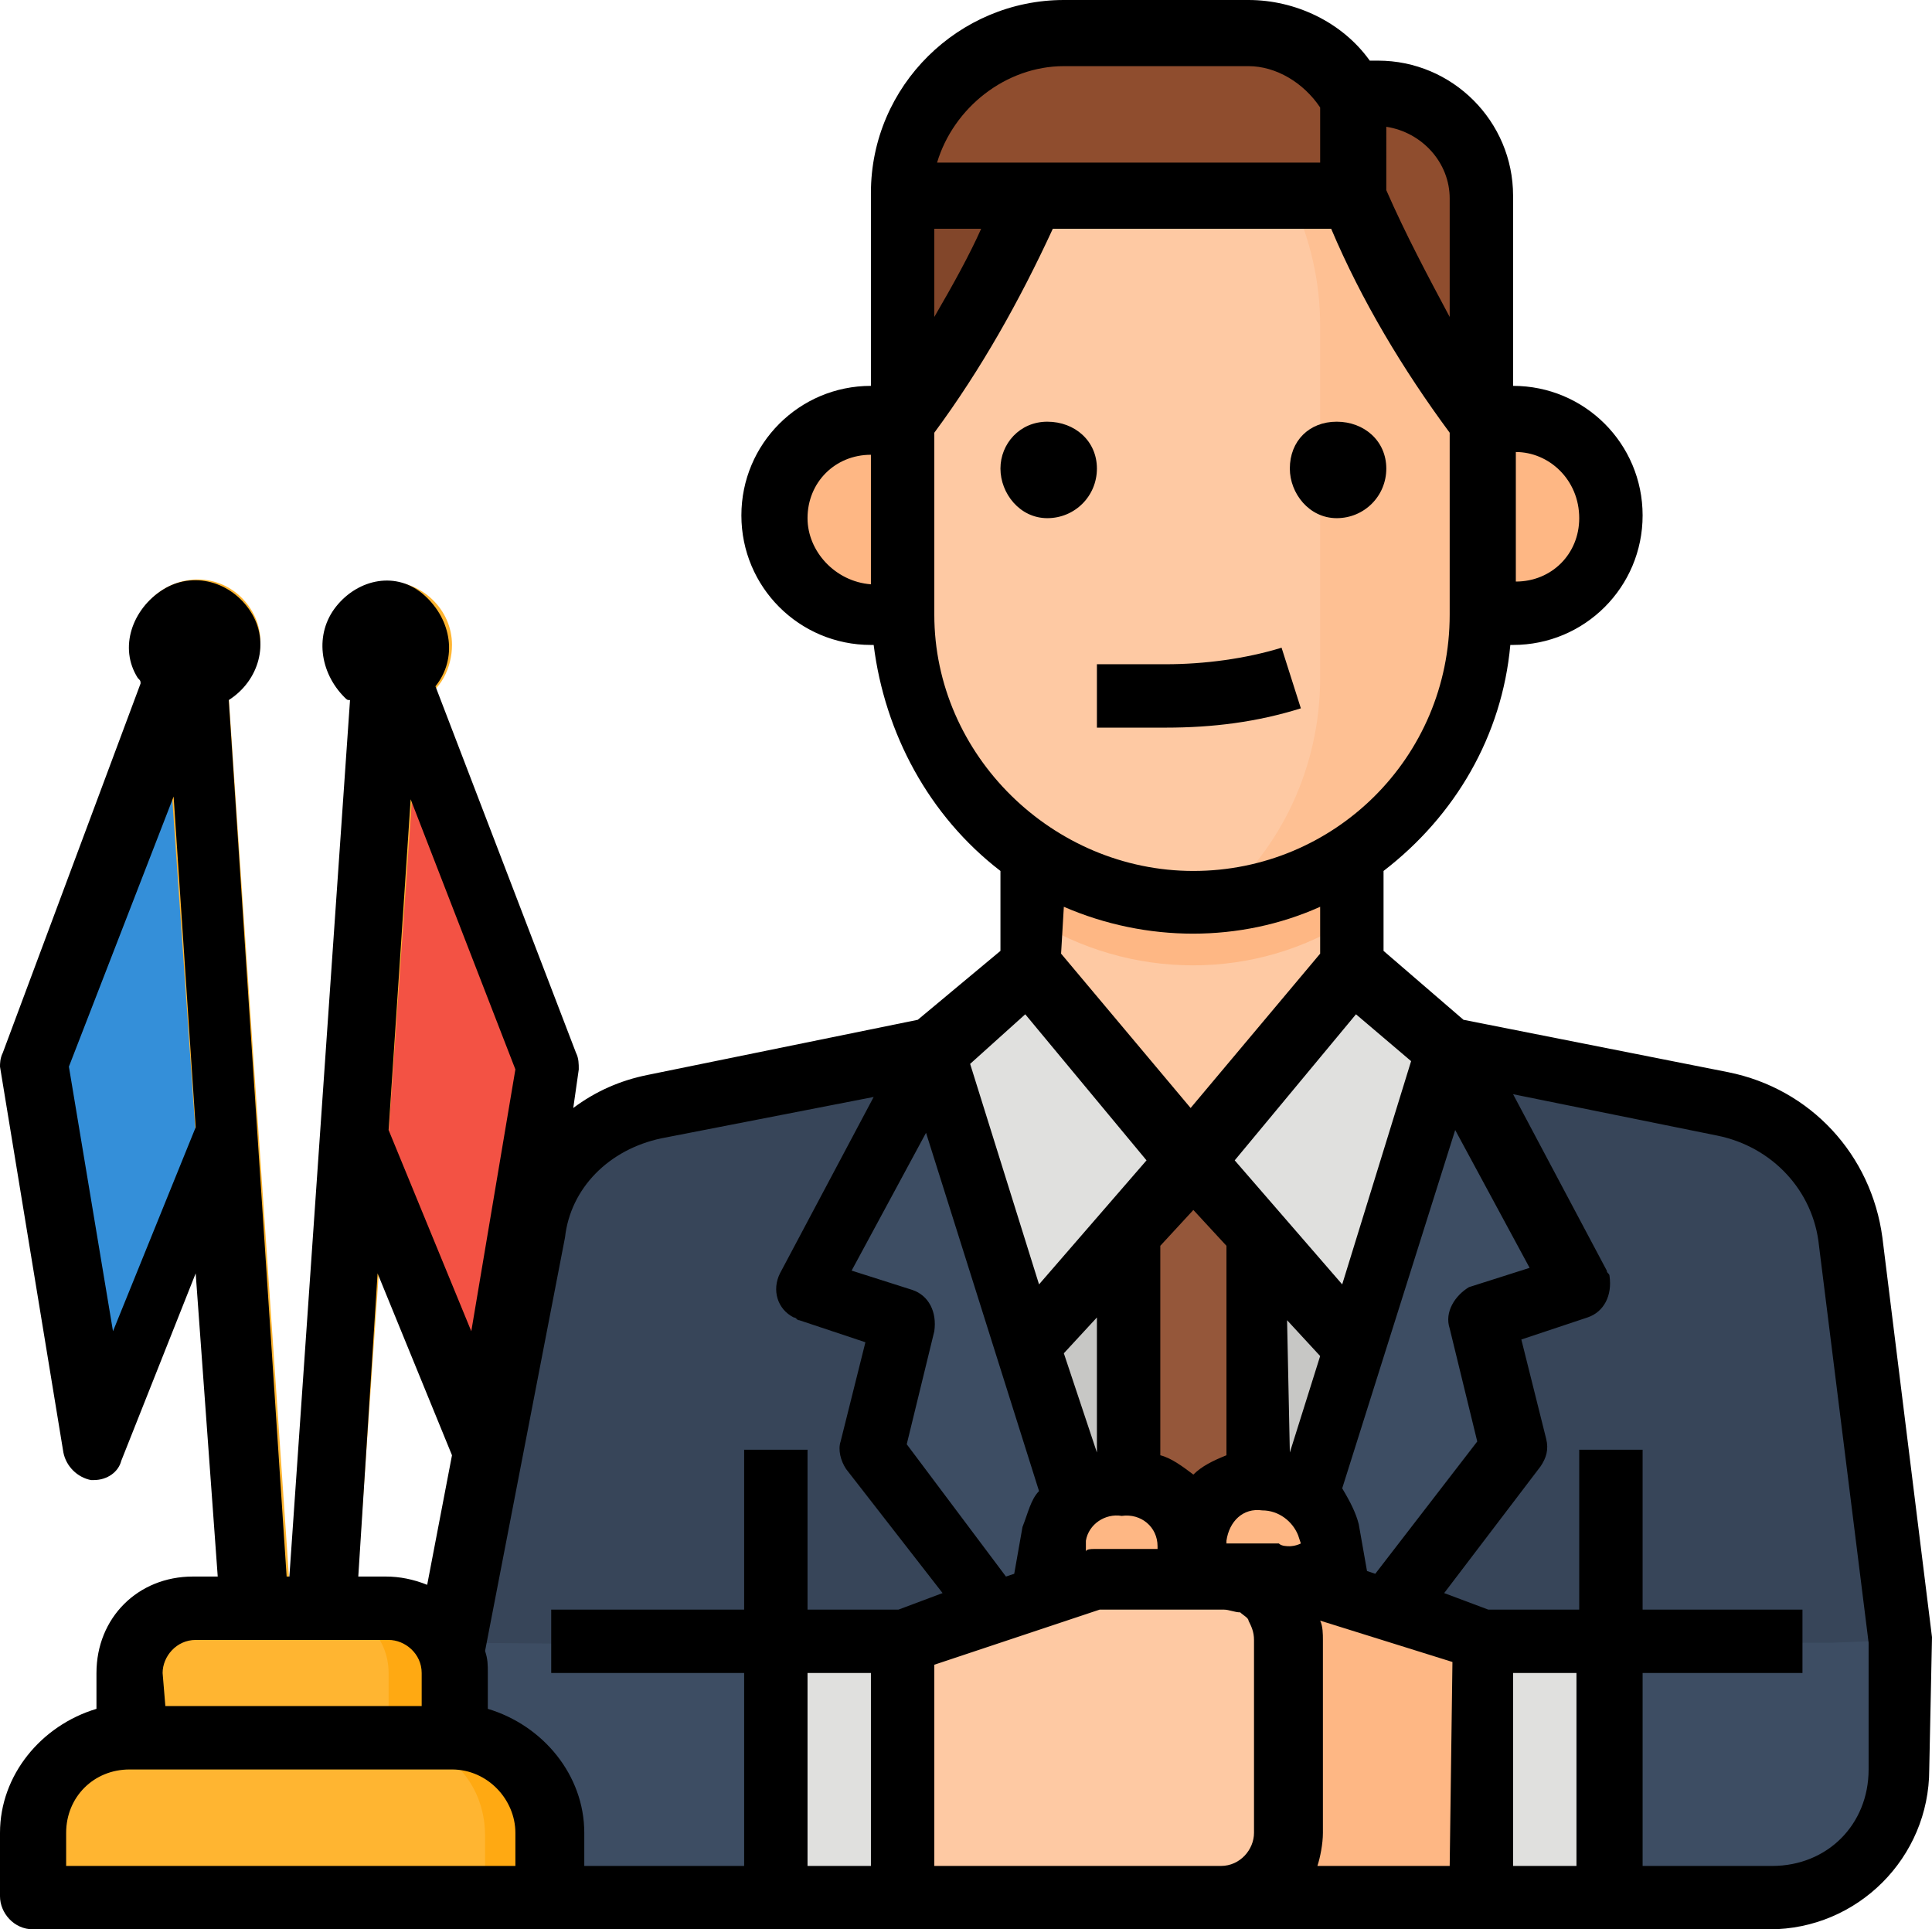
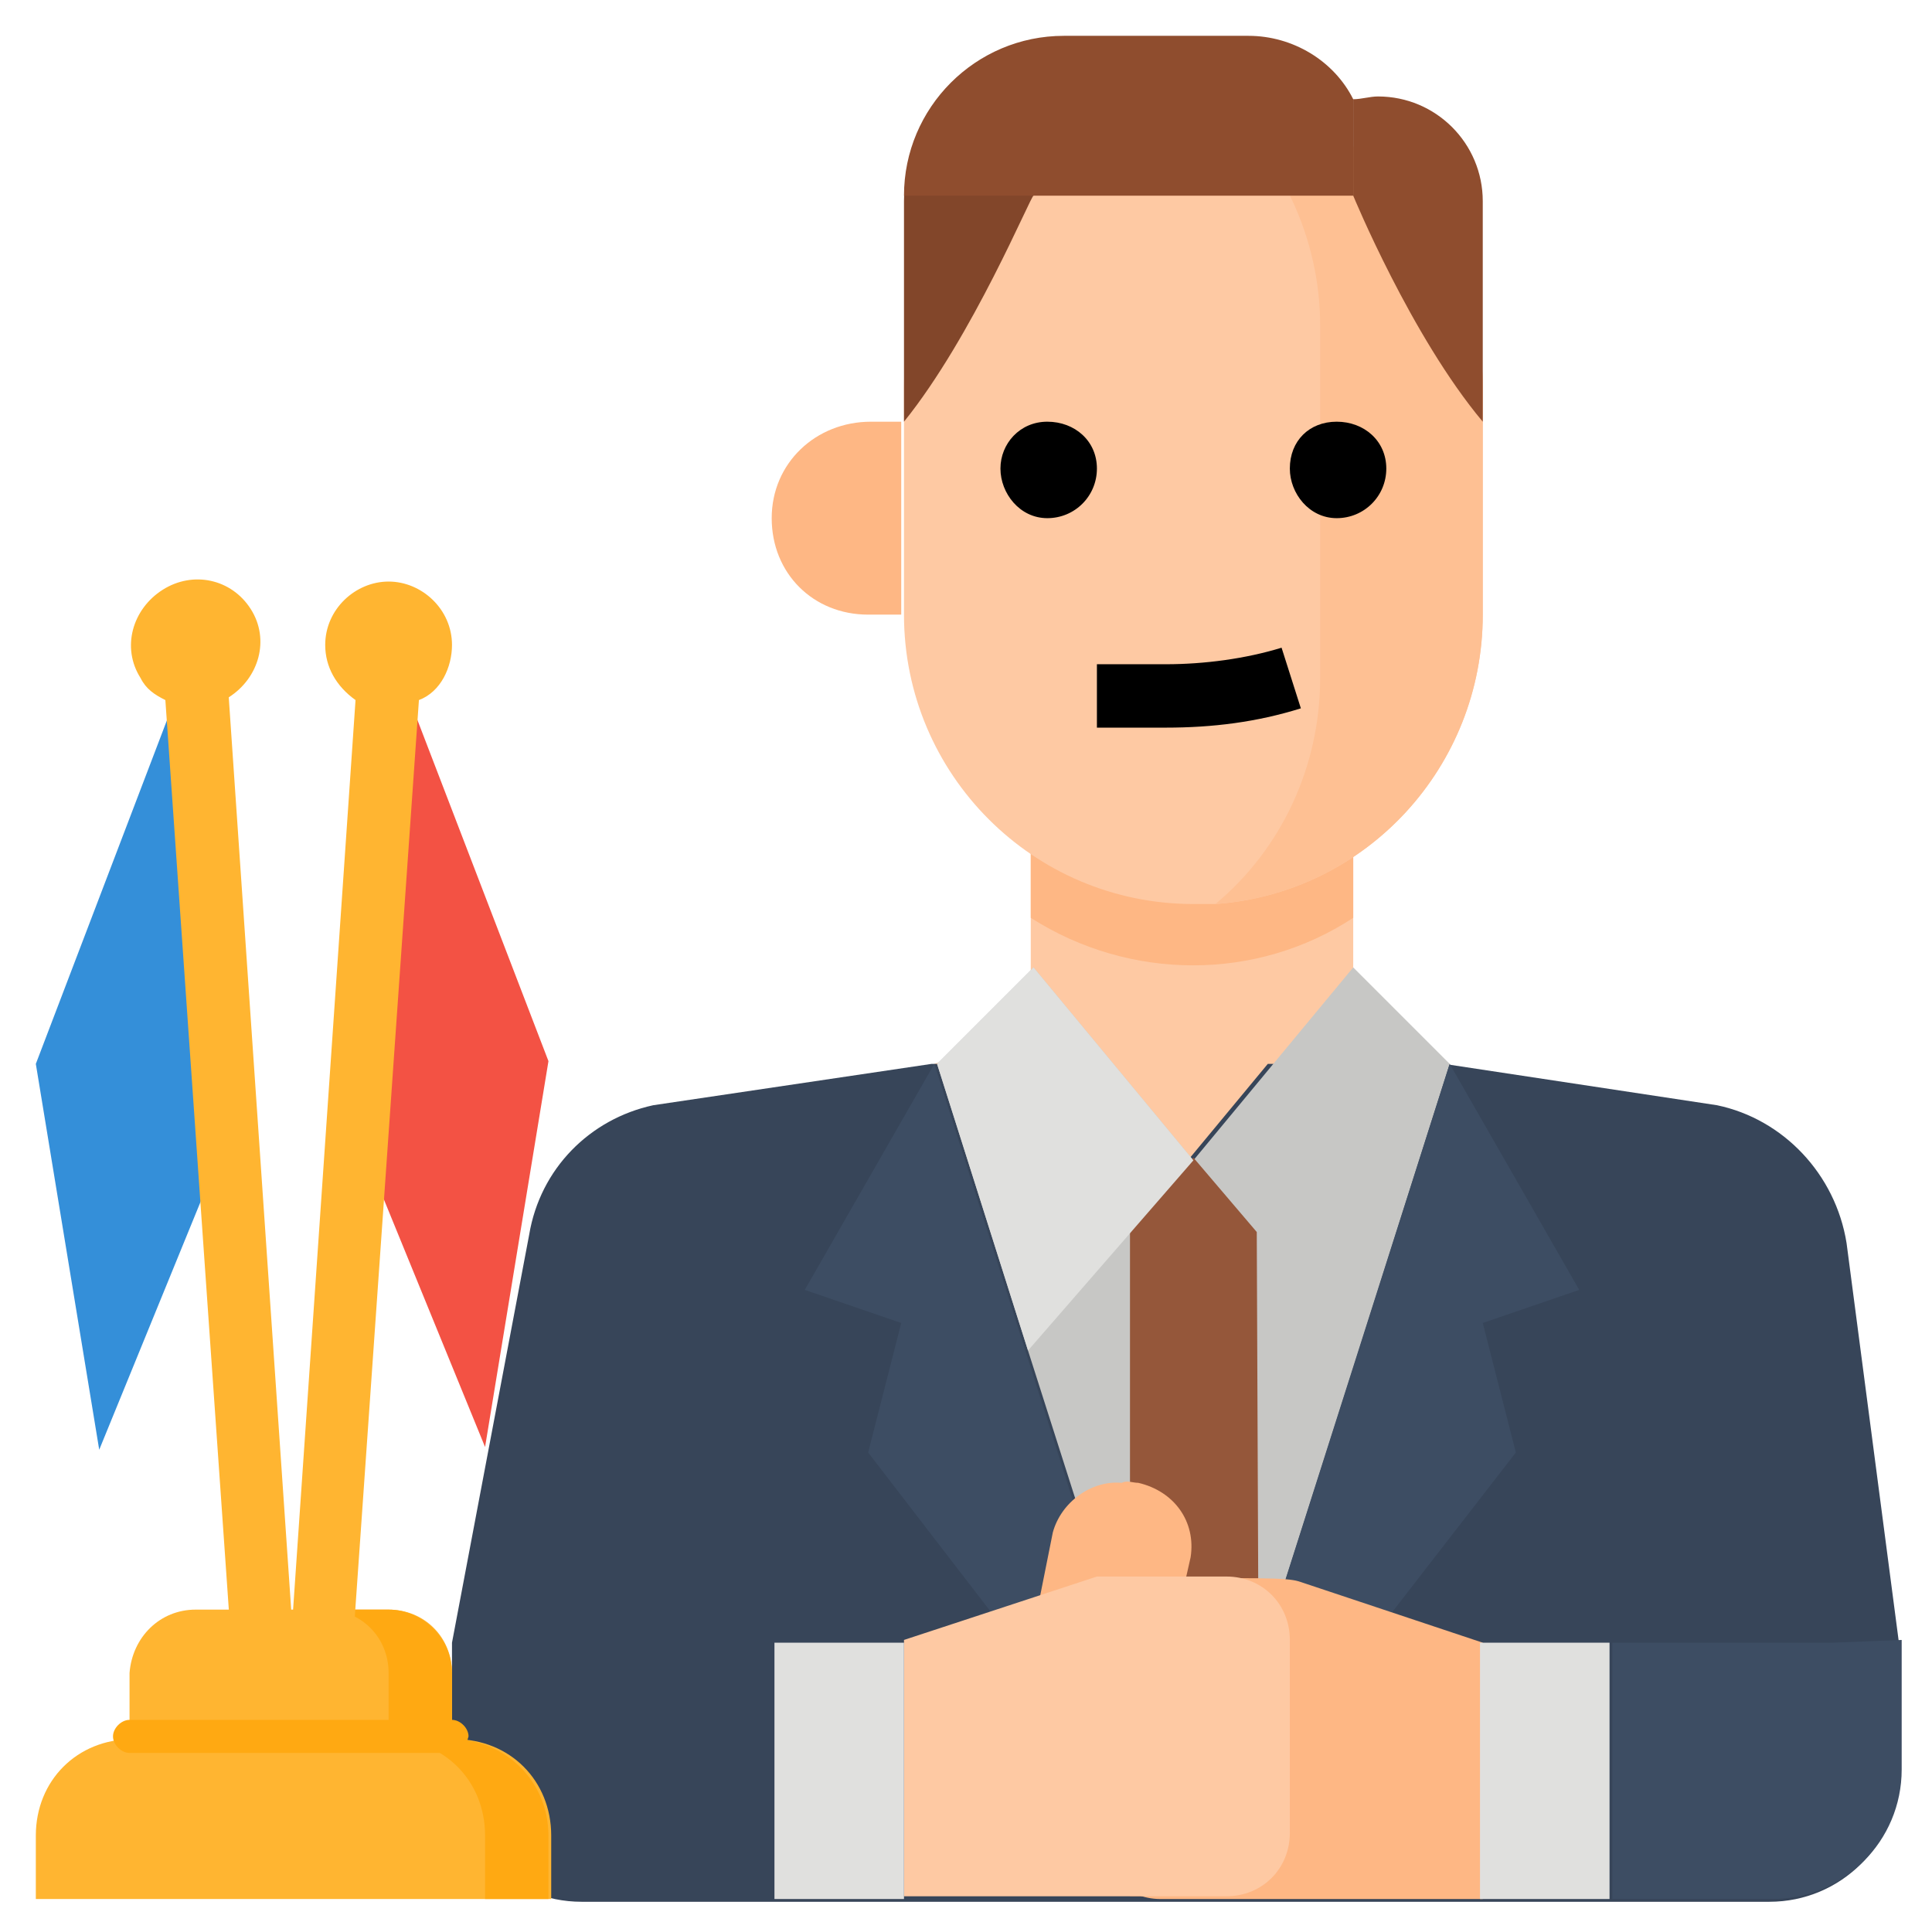
<svg xmlns="http://www.w3.org/2000/svg" id="Calque_1" x="0px" y="0px" viewBox="0 0 70.1 70" style="enable-background:new 0 0 70.1 70;" xml:space="preserve">
  <style type="text/css"> .st0{fill:#FEC9A3;} .st1{fill:#FEB784;} .st2{fill:#374559;} .st3{fill:#C7C7C5;} .st4{fill:#95573A;} .st5{fill:#3D4D63;} .st6{fill:#E0E0DE;} .st7{fill:#FEC093;} .st8{fill:#82462A;} .st9{fill:#8F4D2E;} .st10{fill:#FFB531;} .st11{fill:#FFA912;} .st12{fill:#348FD9;} .st13{fill:#F35244;} </style>
  <title>1-product-owner-150</title>
  <g id="Filled_outline">
    <path class="st0" d="M52.6,38.6v4.7H33.9v-4.7l3.5-1.2v-9.3h11.7v9.3L52.6,38.6z" />
    <path class="st1" d="M49.1,33.3v-5.2H37.4v5.2C41,35.6,45.6,35.6,49.1,33.3z" />
    <path class="st2" d="M68.9,59.6v4.7c0,2.6-2.1,4.7-4.7,4.7H21.1c-2.6,0-4.7-2.1-4.7-4.7v-4.7l2.8-14.8c0.4-2.4,2.2-4.2,4.5-4.7 l10.1-1.5h6.4l2.9,3.5l2.9-3.5h6.4l9.9,1.5c2.4,0.5,4.3,2.5,4.7,5L68.9,59.6z" />
    <path class="st3" d="M52.6,38.6l-3.3,10.4l-6,18.8l-6-18.8L34,38.6l3.5-3.5l5.8,7l5.8-7L52.6,38.6z" />
    <path class="st4" d="M45.6,44.7l-2.3-2.7L41,44.7v24.1h4.7L45.6,44.7L45.6,44.7z" />
    <path class="st5" d="M33.9,38.6l-4.7,8.2l3.5,1.2l-1.2,4.7l11.7,15.2L33.9,38.6z" />
    <path class="st5" d="M52.6,38.6l4.7,8.2L53.8,48l1.2,4.7L43.3,67.8L52.6,38.6z" />
    <path class="st6" d="M43.3,42.1l-6,6.9L34,38.6l3.5-3.5L43.3,42.1z" />
-     <path class="st6" d="M52.6,38.6l-3.3,10.4l-6-6.9l5.8-7L52.6,38.6z" />
-     <path class="st1" d="M49.1,59.6H44l-0.7-3.1c-0.2-1.3,0.6-2.4,1.9-2.7c0.2,0,0.3-0.1,0.6,0c1.1-0.1,2.2,0.7,2.5,1.8L49.1,59.6z" />
    <path class="st1" d="M37.4,59.6h5.1l0.7-3.1c0.2-1.3-0.6-2.4-1.9-2.7c-0.2,0-0.4-0.1-0.6,0c-1.1-0.1-2.2,0.7-2.5,1.8L37.4,59.6z" />
-     <path class="st1" d="M47.2,57.4l6.6,2.2v9.3H42.1c-1.3,0-2.3-1.1-2.3-2.3v-7c0-1.3,1-2.3,2.3-2.3h4.2 C46.6,57.2,46.9,57.3,47.2,57.4z" />
+     <path class="st1" d="M47.2,57.4l6.6,2.2v9.3H42.1c-1.3,0-2.3-1.1-2.3-2.3v-7c0-1.3,1-2.3,2.3-2.3C46.6,57.2,46.9,57.3,47.2,57.4z" />
    <path class="st5" d="M66.5,59.6h-8v9.3h5.8c2.6,0,4.7-2.1,4.7-4.7v-4.7L66.5,59.6L66.5,59.6z" />
-     <path class="st5" d="M16.4,59.6v4.7c0,2.6,2.1,4.7,4.7,4.7h7v-9.3L16.4,59.6L16.4,59.6z" />
    <path class="st0" d="M39.8,57.2l-7,2.3v9.3h11.7c1.3,0,2.3-1,2.3-2.3v-7c0-1.3-1-2.3-2.3-2.3H39.8z" />
-     <path class="st1" d="M54.9,15.3h-1.2v7h1.2c2,0,3.5-1.5,3.5-3.5S56.8,15.3,54.9,15.3z" />
    <path class="st1" d="M31.6,15.3L31.6,15.3c-2,0-3.6,1.5-3.6,3.5s1.5,3.5,3.5,3.5h1.2v-7H31.6z" />
    <path class="st0" d="M53.8,14.1v8.2c0,5.5-4.2,10.1-9.7,10.5c-0.3,0-0.6,0-0.8,0c-5.8,0-10.5-4.7-10.5-10.5v-8.2 c0-5.8,4.7-10.5,10.5-10.5c0.3,0,0.6,0,0.8,0C49.5,4,53.8,8.5,53.8,14.1z" />
    <path class="st7" d="M53.8,14.1v8.2c0,5.5-4.2,10.1-9.7,10.5c2.4-2,3.8-5,3.8-8.2V11.8c0-3.1-1.4-6.2-3.8-8.1 C49.5,4,53.8,8.5,53.8,14.1z" />
    <path class="st8" d="M32.8,15.3v-8c0-2.1,1.7-3.8,3.8-3.8l0,0c0.3,0,0.6,0.1,0.9,0.1v3.5C37.4,7.1,35.3,12.2,32.8,15.3z" />
    <path class="st9" d="M53.8,15.3v-8c0-2.1-1.7-3.8-3.8-3.8l0,0c-0.3,0-0.6,0.1-0.9,0.1v3.5C49.1,7.1,51.2,12.2,53.8,15.3z" />
    <path class="st9" d="M49.1,7.1H32.8c0-3.2,2.6-5.8,5.8-5.8l0,0h6.7c1.6,0,3.1,0.9,3.8,2.3V7.1z" />
    <path class="st6" d="M58.4,68.9h-4.7v-9.3h4.7V68.9z" />
    <path class="st6" d="M28.1,59.6h4.7v9.3h-4.7V59.6z" />
    <path class="st10" d="M4.8,63.1h11.7c2,0,3.5,1.5,3.5,3.5v2.3H1.3v-2.3C1.3,64.6,2.8,63.1,4.8,63.1z" />
    <path class="st11" d="M16.4,63.1h-2.3c2,0,3.5,1.5,3.5,3.5v2.3h2.3v-2.3C19.9,64.6,18.3,63.1,16.4,63.1z" />
    <path class="st10" d="M7.1,58.4h7c1.3,0,2.3,1,2.3,2.3V63H4.7v-2.3C4.8,59.4,5.8,58.4,7.1,58.4z" />
    <path class="st11" d="M14.1,58.4h-2.3c1.3,0,2.3,1,2.3,2.3V63h2.3v-2.3C16.4,59.4,15.3,58.4,14.1,58.4z" />
    <path class="st12" d="M7.1,23.4L1.3,38.6l2.3,14l4.7-11.5L7.1,23.4z" />
    <path class="st13" d="M14.1,23.4L12.9,41l4.7,11.5l2.3-14L14.1,23.4z" />
    <path class="st10" d="M16.4,23.4c0-1.3-1.1-2.3-2.3-2.3s-2.3,1-2.3,2.3c0,0.8,0.4,1.5,1.1,2l-2.3,33.5L8.3,25.3 c1.1-0.7,1.5-2.1,0.8-3.2C8.4,21,7,20.7,5.9,21.4c-1.1,0.7-1.5,2.1-0.8,3.2c0.2,0.4,0.5,0.6,0.9,0.8l2.4,34.4l2.2-0.3l2.2,0.2 l2.4-34.3C16,25.1,16.4,24.2,16.4,23.4z" />
    <path class="st11" d="M16.4,63.6H4.7c-0.3,0-0.6-0.3-0.6-0.6c0-0.3,0.3-0.6,0.6-0.6h11.7c0.3,0,0.6,0.3,0.6,0.6 C16.9,63.4,16.7,63.6,16.4,63.6z" />
-     <path d="M70.1,59.4l-1.8-14.5c-0.4-3-2.6-5.4-5.6-6L53.1,37l-2.9-2.5v-2.9c2.6-2,4.3-4.9,4.6-8.2h0.1c2.6,0,4.7-2.1,4.7-4.7 S57.5,14,54.9,14V7.1c0-2.7-2.2-4.9-4.9-4.9l0,0h-0.3C48.7,0.8,47,0,45.3,0h-6.7c-3.8,0-7,3.1-7,7v7c-2.6,0-4.7,2.1-4.7,4.7 s2.1,4.7,4.7,4.7h0.1c0.4,3.2,2,6.2,4.6,8.2v2.9L33.3,37l-9.8,2c-1,0.2-1.9,0.6-2.7,1.2l0.2-1.4c0-0.2,0-0.4-0.1-0.6l-5.1-13.3 c0.8-1,0.6-2.4-0.4-3.3S13,21,12.2,22c-0.8,1-0.6,2.4,0.3,3.3c0.1,0.1,0.1,0.1,0.2,0.1l-2.2,31.8h-0.1L8.3,25.4 c1.1-0.7,1.5-2.1,0.8-3.2c-0.7-1.1-2.1-1.5-3.2-0.8S4.3,23.5,5,24.6l0,0c0.1,0.1,0.1,0.1,0.1,0.2L0.1,38.2C0,38.4,0,38.6,0,38.7 l2.3,14c0.1,0.5,0.5,0.9,1,1h0.1c0.5,0,0.9-0.3,1-0.7l2.7-6.8l0.8,11H7c-2,0-3.5,1.5-3.5,3.5V62c-2,0.6-3.5,2.4-3.5,4.5v2.3 C0,69.4,0.5,70,1.2,70h63c3.2,0,5.8-2.6,5.8-5.8L70.1,59.4C70.1,59.5,70.1,59.5,70.1,59.4L70.1,59.4z M4.1,48.3l-1.6-9.6l3.8-9.8 l0.8,12L4.1,48.3z M52.6,48.2l1,4.1l-3.7,4.8L49.6,57l-0.3-1.7c-0.1-0.4-0.3-0.8-0.6-1.3l4.1-13l2.7,5l-2.2,0.7 C52.8,47,52.4,47.6,52.6,48.2L52.6,48.2z M52.6,67.7h-4.8c0.1-0.3,0.2-0.8,0.2-1.2v-7c0-0.2,0-0.5-0.1-0.7l4.8,1.5L52.6,67.7 L52.6,67.7z M33.1,46.8l-2.2-0.7l2.7-5l4.1,13c-0.3,0.3-0.4,0.8-0.6,1.3l-0.3,1.7l-0.3,0.1l-3.6-4.8l1-4.1 C34,47.6,33.7,47,33.1,46.8L33.1,46.8z M38.6,32.9c3,1.3,6.4,1.3,9.3,0v1.7l-4.7,5.6l-4.7-5.6L38.6,32.9L38.6,32.9z M43.3,53.5 c-0.4-0.3-0.8-0.6-1.2-0.7v-7.6l1.2-1.3l1.2,1.3v7.6C44,53,43.6,53.2,43.3,53.5z M46.8,56.1c-0.1,0-0.3,0-0.4-0.1h-1.9v-0.1 c0.1-0.7,0.6-1.2,1.3-1.1c0.6,0,1.1,0.4,1.3,0.9l0.1,0.3C47,56.1,46.8,56.1,46.8,56.1L46.8,56.1z M46.8,52.7L46.8,52.7l-0.1-4.8 l1.2,1.3L46.8,52.7z M39.8,52.7L39.8,52.7l-1.2-3.6l1.2-1.3V52.7z M39.4,55.9c0.1-0.6,0.7-1,1.3-0.9c0.7-0.1,1.3,0.4,1.3,1.1v0.1 h-2.3c-0.1,0-0.3,0-0.3,0.1l0,0V55.9z M48.7,46.6l-3.9-4.5l4.4-5.3l2,1.7L48.7,46.6z M57.3,18.8c0,1.3-1,2.3-2.3,2.3v-4.7 C56.2,16.4,57.3,17.4,57.3,18.8z M52.6,7.2v4.3c-0.8-1.5-1.6-3-2.3-4.6V4.6C51.6,4.8,52.6,5.9,52.6,7.2z M38.6,2.4h6.7 c1,0,2,0.6,2.6,1.5v2H34C34.6,3.9,36.5,2.4,38.6,2.4L38.6,2.4z M33.9,8.3h1.7c-0.4,0.9-1,2-1.7,3.2V8.3z M29.3,18.8 c0-1.3,1-2.3,2.3-2.3v4.7C30.3,21.1,29.3,20,29.3,18.8L29.3,18.8L29.3,18.8z M33.9,22.3v-6.6c1.7-2.3,3.1-4.8,4.3-7.4h10.1 c1.1,2.6,2.6,5.1,4.3,7.4v6.6c0,5.2-4.2,9.3-9.3,9.3S33.9,27.4,33.9,22.3L33.9,22.3z M37.2,36.8l4.4,5.3l-3.9,4.5l-2.5-8L37.2,36.8 z M24,41.3l7.7-1.5l-3.4,6.4c-0.3,0.6-0.1,1.3,0.5,1.6l0,0c0.1,0,0.1,0.1,0.2,0.1l2.4,0.8l-0.9,3.6c-0.1,0.3,0,0.7,0.2,1l3.5,4.5 l-1.6,0.6h-3.3v-5.8H27v5.8h-7v2.3h7v7h-5.8v-1.2c0-2.1-1.5-3.9-3.5-4.5v-1.3c0-0.3,0-0.5-0.1-0.8l2.9-15 C20.7,43.1,22.1,41.7,24,41.3z M17.1,48.3l-3-7.3l0.8-12l3.8,9.8L17.1,48.3z M13.7,46.2l2.7,6.6l-0.9,4.7c-0.5-0.2-1-0.3-1.5-0.3 h-1L13.7,46.2z M5.9,60.7c0-0.6,0.5-1.2,1.2-1.2h7c0.6,0,1.2,0.5,1.2,1.2v1.2H6L5.9,60.7L5.9,60.7z M16.4,67.7h-14v-1.2 c0-1.3,1-2.3,2.3-2.3h11.7c1.3,0,2.3,1.1,2.3,2.3v1.2H16.4z M29.3,60.7h2.3v7h-2.3V60.7z M33.9,67.7v-7.3l6-2h4.5 c0.2,0,0.4,0.1,0.6,0.1c0.1,0.1,0.3,0.2,0.3,0.3c0.1,0.2,0.2,0.4,0.2,0.7v7c0,0.6-0.5,1.2-1.2,1.2L33.9,67.7z M54.9,67.7v-7h2.3v7 H54.9z M67.8,64.2c0,2-1.5,3.5-3.5,3.5h-4.7v-7h5.8v-2.3h-5.8v-5.8h-2.3v5.8H54l-1.6-0.6l3.5-4.6c0.2-0.3,0.3-0.6,0.2-1l-0.9-3.6 l2.4-0.8c0.6-0.2,0.9-0.8,0.8-1.5l0,0c0-0.1-0.1-0.1-0.1-0.2l-3.4-6.4l7.4,1.5c2,0.4,3.5,2,3.7,4l1.8,14.4L67.8,64.2L67.8,64.2z" />
    <path d="M39.8,26.4h2.5c1.7,0,3.3-0.2,4.9-0.7l-0.7-2.2c-1.3,0.4-2.8,0.6-4.2,0.6h-2.5V26.4z" />
    <path d="M38,18.8c1,0,1.8-0.8,1.8-1.8c0-1-0.8-1.7-1.8-1.7c-1,0-1.7,0.8-1.7,1.7C36.3,17.9,37,18.8,38,18.8z" />
    <path d="M48.5,18.8c1,0,1.8-0.8,1.8-1.8c0-1-0.8-1.7-1.8-1.7S46.8,16,46.8,17C46.8,17.9,47.5,18.8,48.5,18.8z" />
  </g>
</svg>